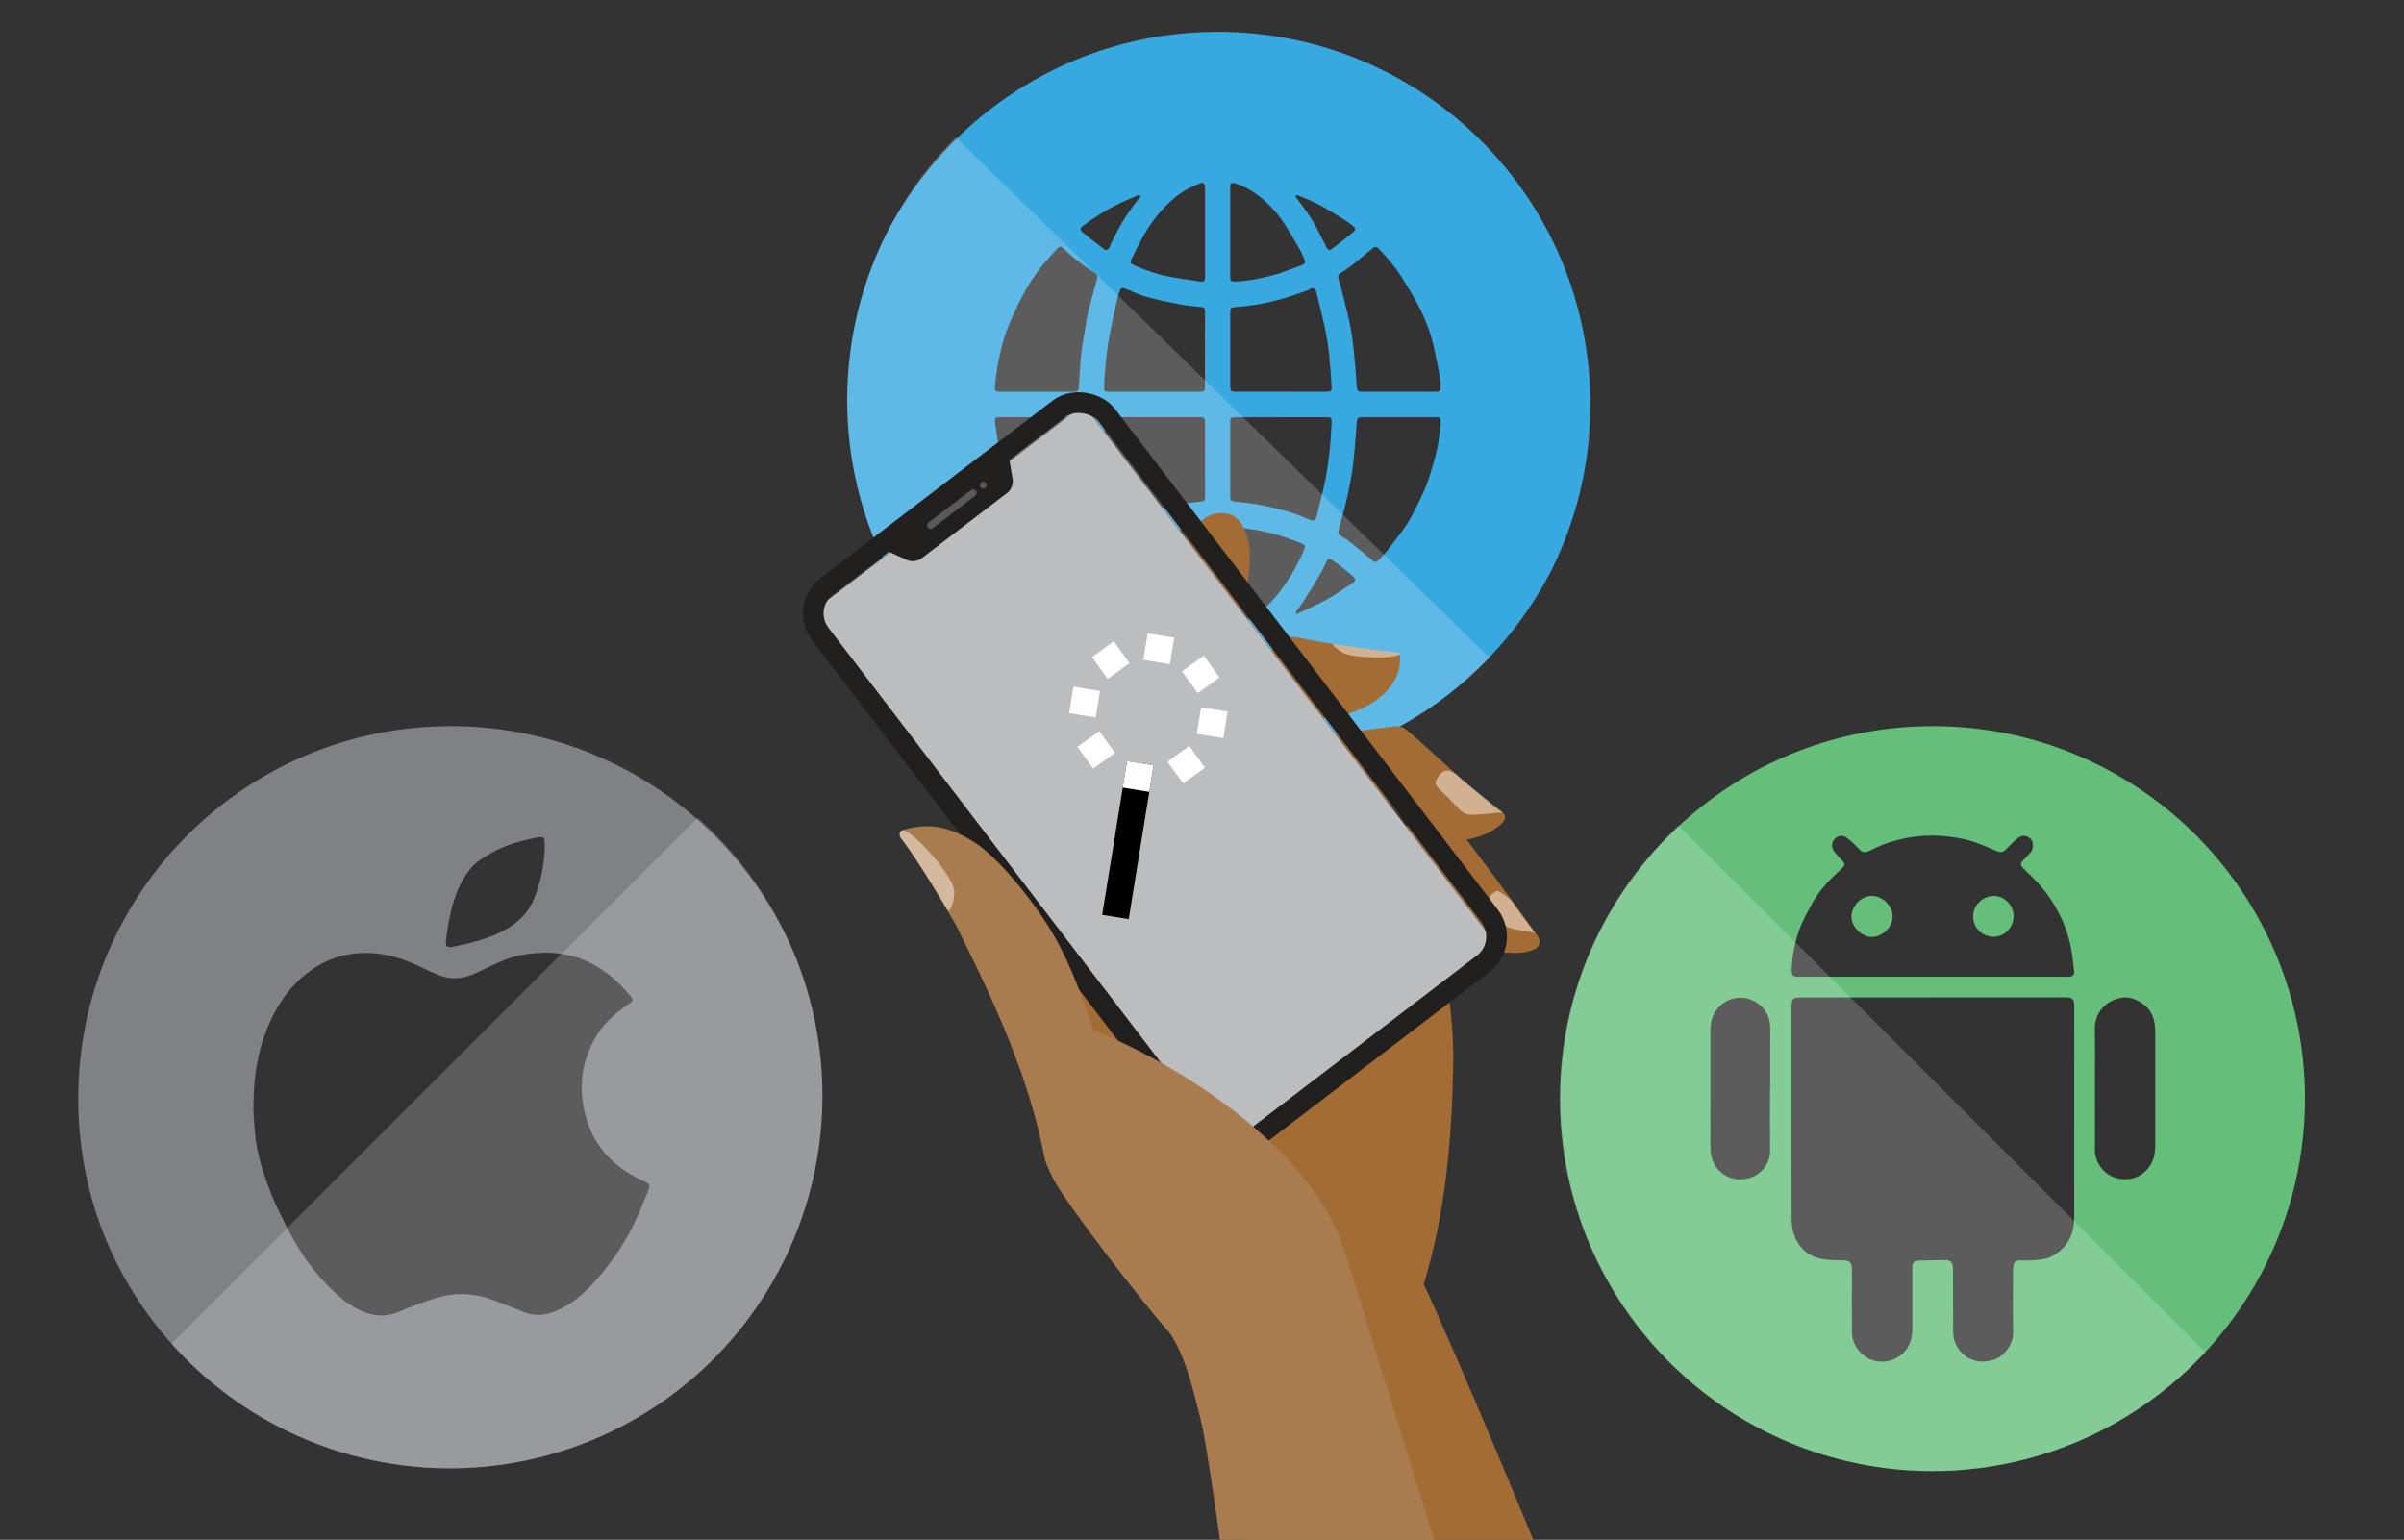
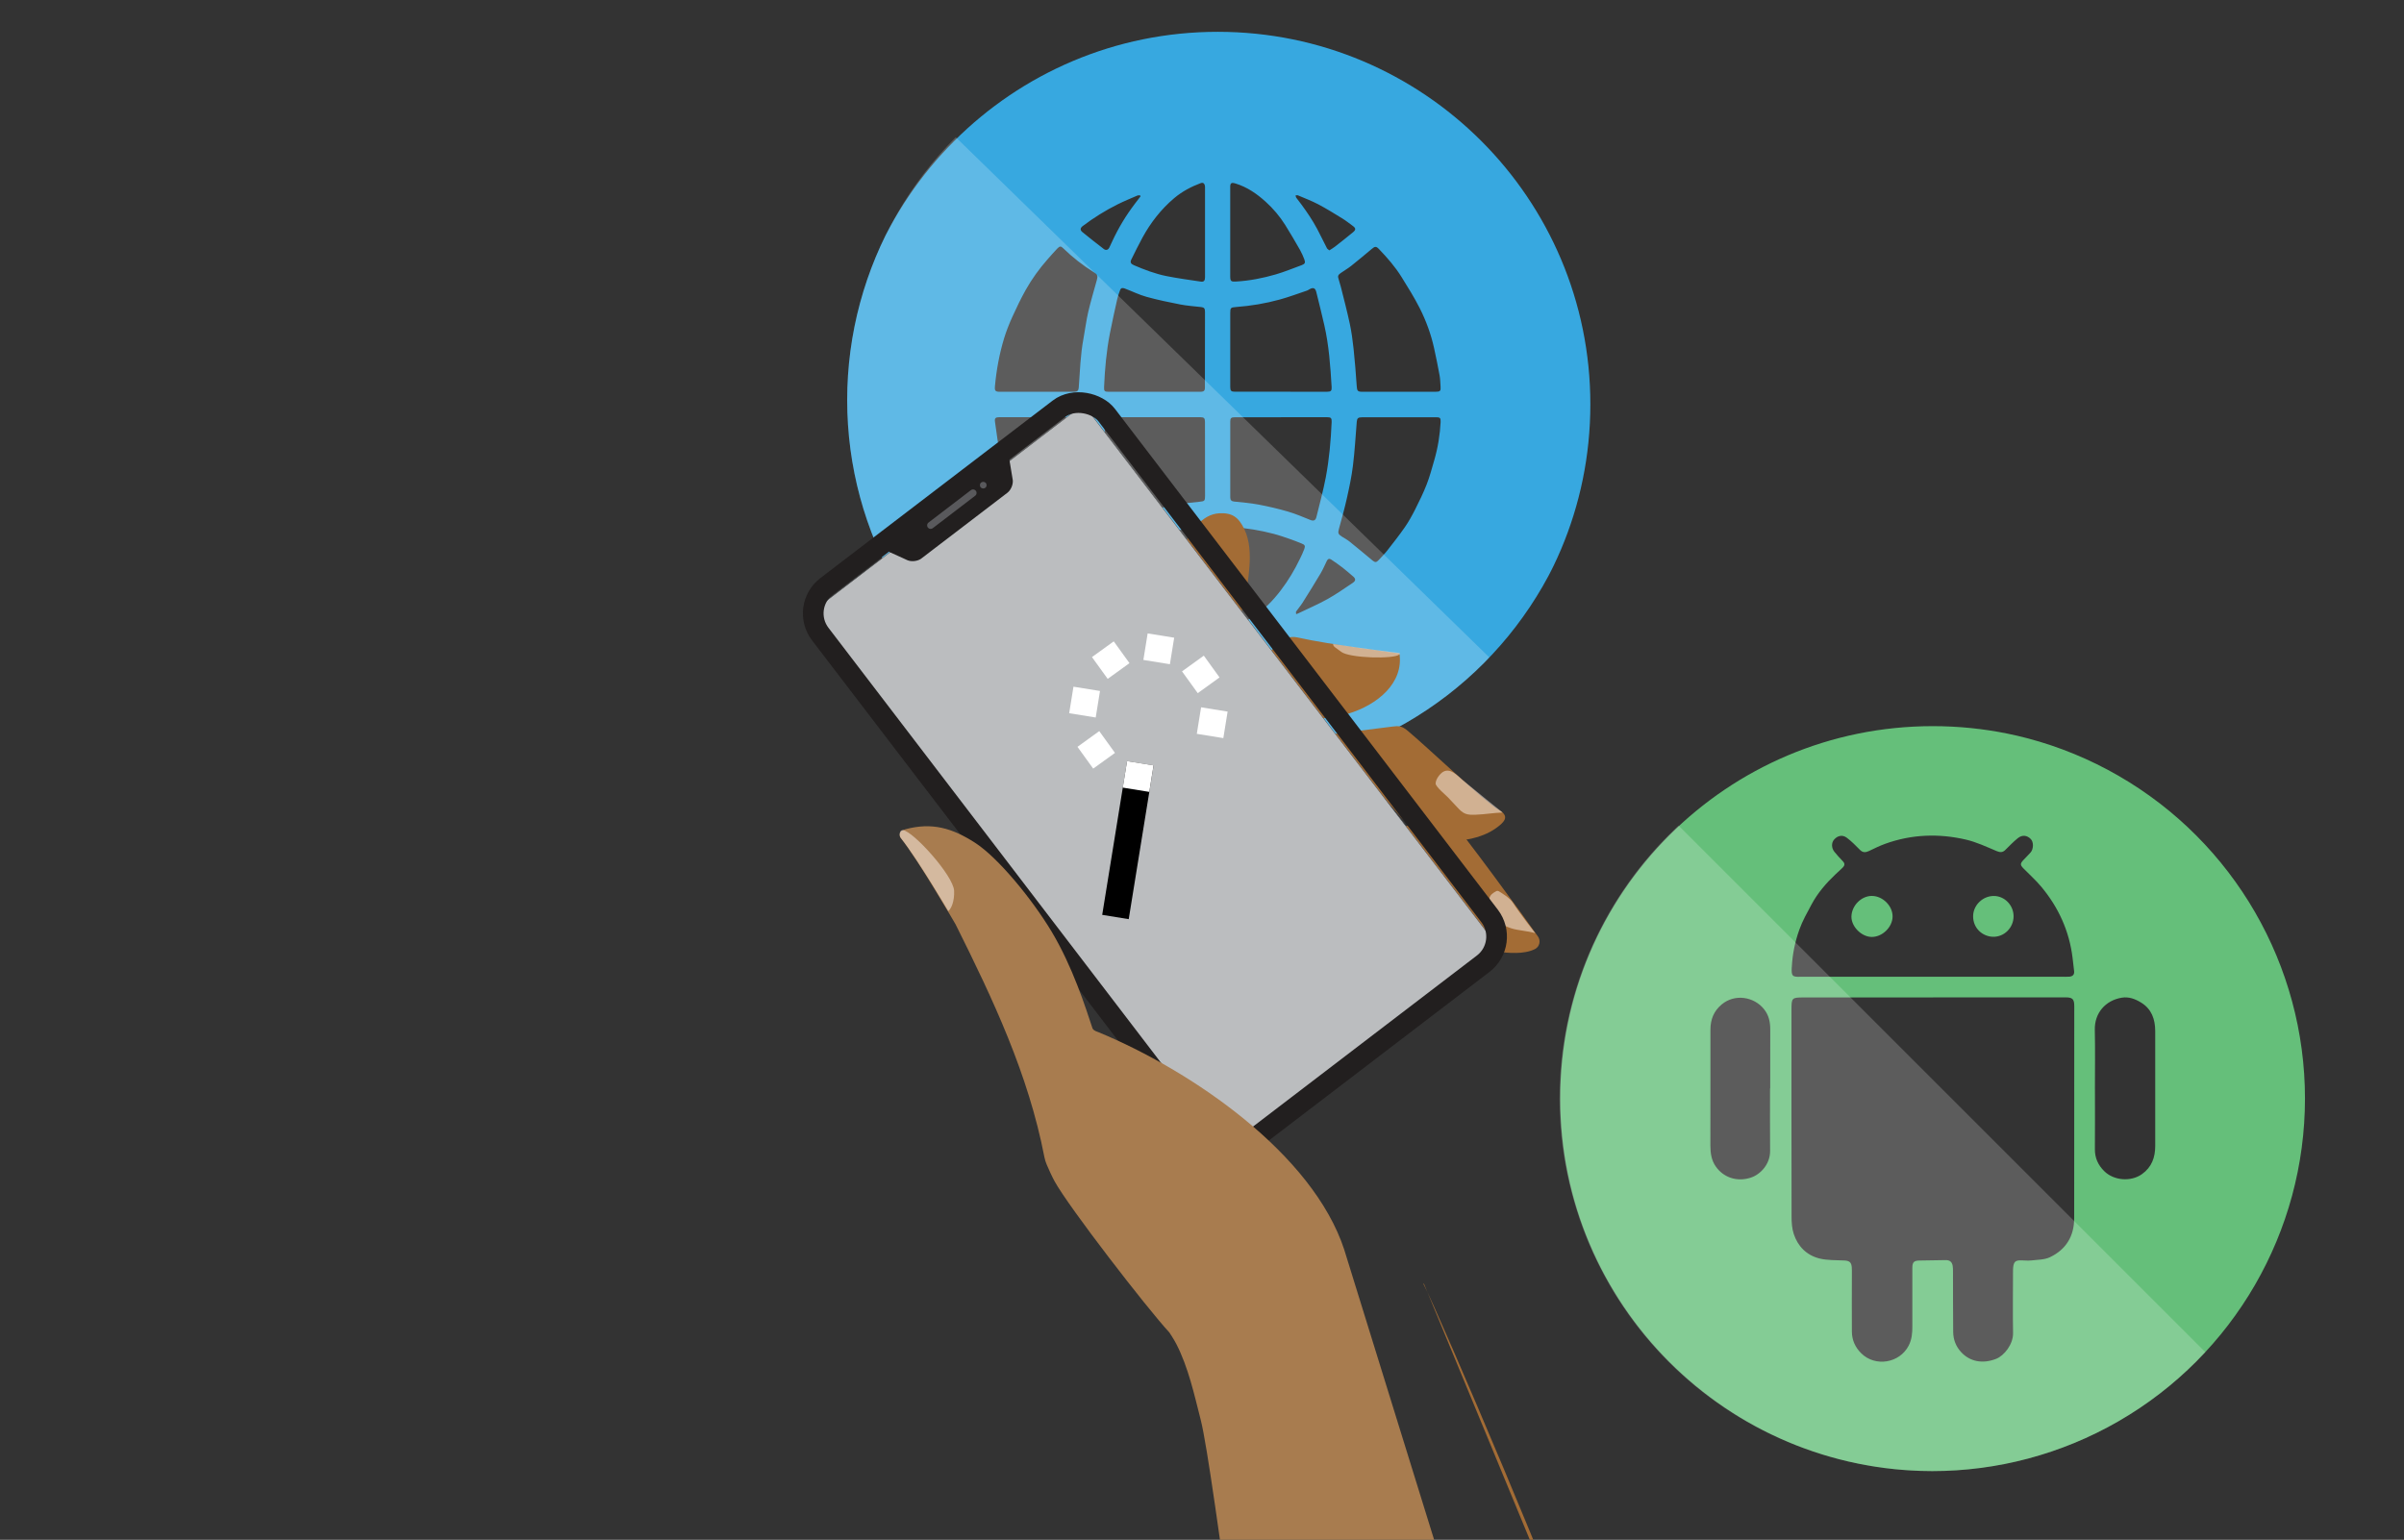
<svg xmlns="http://www.w3.org/2000/svg" id="a" data-name="Layer_1" viewBox="0 0 874 560">
  <rect x="0" y="0" width="874" height="560" fill="#333333" stroke="none" />
  <defs>
    <clipPath id="b">
      <circle cx="443.5" cy="145.5" r="135.5" style="fill: none;" />
    </clipPath>
    <clipPath id="c">
-       <circle cx="163.5" cy="398.5" r="135.5" style="fill: none;" />
-     </clipPath>
+       </clipPath>
    <clipPath id="d">
      <circle cx="702.5" cy="399.5" r="135.5" style="fill: none;" />
    </clipPath>
  </defs>
  <g style="clip-path: url(#b);">
    <g>
      <path d="M442.73,11.57c-74.81,0-135.46,60.65-135.46,135.46s60.65,135.46,135.46,135.46,135.46-60.65,135.46-135.46S517.55,11.57,442.73,11.57ZM438.08,140.66c.01,1.48-.32,1.82-1.82,1.82-5.56,0-11.13,0-16.69,0h0c-5.5,0-10.99,0-16.49,0-1.51,0-1.74-.21-1.68-1.75.28-6.53.86-13.03,2.11-19.45.82-4.23,1.77-8.44,2.71-12.65.24-1.07.64-2.11,1.01-3.15.35-.98,1.14-.77,1.82-.51,2.61.99,5.14,2.25,7.81,2.99,4.05,1.12,8.18,1.98,12.3,2.78,2.5.48,5.07.64,7.6.94,1.05.13,1.33.51,1.33,1.81,0,8.54-.02,17.07-.03,25.61,0,.52,0,1.04,0,1.56ZM403,151.73c5.57-.01,11.13,0,16.7,0h0c5.57,0,11.13,0,16.7,0,1.36,0,1.68.36,1.68,1.74,0,8.96.01,17.91.03,26.87,0,1.79-.18,1.96-1.99,2.13-5.89.53-11.73,1.42-17.39,3.21-2.7.85-5.37,1.76-8.05,2.68-.61.21-1.16.62-1.77.86-1.02.4-1.55.09-1.82-.97-1.02-3.98-2.22-7.92-3.02-11.94-.81-4.06-1.32-8.18-1.79-12.3-.41-3.53-.62-7.09-.87-10.64-.1-1.41.14-1.62,1.59-1.62ZM426.88,72.07c2.88-2.43,6.15-4.16,9.66-5.48.76-.29,1.22.01,1.45.69.12.35.11.75.11,1.12,0,5.39,0,10.78,0,16.17h0c0,5.42,0,10.85,0,16.27,0,1.21-.43,1.74-1.49,1.58-4.16-.62-8.34-1.18-12.46-2-4.13-.82-8.08-2.33-11.95-3.99-1.11-.48-1.39-1.07-.88-2.09,1.33-2.65,2.6-5.32,4.03-7.92,2.99-5.46,6.76-10.32,11.53-14.35ZM393.66,82.19c3.97-3,8.17-5.63,12.62-7.85,2.34-1.17,4.77-2.16,7.17-3.2.3-.13.69-.08,1.03-.11.06.12.13.23.19.35-.7.92-1.4,1.84-2.1,2.76-3.2,4.21-5.92,8.71-8.15,13.51-.36.78-.71,1.56-1.09,2.34-.43.9-1.23,1.18-2.04.56-2.62-2.01-5.22-4.06-7.78-6.15-.91-.74-.78-1.51.14-2.2ZM361.71,140.58c.54-5.97,1.61-11.85,3.35-17.58.8-2.63,1.83-5.2,2.96-7.71,1.52-3.36,3.12-6.7,4.92-9.91,2.23-3.97,4.91-7.66,7.93-11.09,1.16-1.32,2.32-2.65,3.54-3.92.89-.92,1.29-.92,2.17-.05,3.4,3.32,7.12,6.21,11.15,8.73,1.28.8,1.44,1.33,1.04,2.78-1.07,3.89-2.24,7.76-3.15,11.69-.73,3.16-1.11,6.4-1.71,9.59-1.12,5.9-1.27,11.88-1.72,17.84-.08,1.12-.54,1.53-1.66,1.53-4.53,0-9.06,0-13.59,0,0,0,0,0,0,0-4.49,0-8.99,0-13.48,0-1.56,0-1.88-.37-1.74-1.91ZM386.32,203.98c-.66.63-1.22.54-1.76-.11-2.62-3.11-5.4-6.11-7.81-9.38-2.14-2.9-4.05-6.01-5.76-9.19-1.58-2.94-2.89-6.04-4.06-9.16-1.23-3.29-2.41-6.63-3.16-10.05-.92-4.17-1.41-8.44-2.03-12.67-.2-1.32.19-1.69,1.63-1.7,4.53-.02,9.06,0,13.59,0h0c4.43,0,8.85.01,13.28,0,1.57,0,1.86.27,1.98,1.83.34,4.55.46,9.13,1.12,13.63.89,6.04,2.12,12.03,3.36,18.02.52,2.49,1.38,4.91,2.17,7.34.35,1.09-.02,1.77-.87,2.38-2.85,2.06-5.69,4.12-8.49,6.24-1.13.85-2.15,1.84-3.18,2.81ZM414.43,223.18c-.29-.04-.6,0-.86-.12-4.29-1.8-8.56-3.65-12.49-6.18-2.54-1.64-5.03-3.36-7.54-5.05-.79-.53-.92-1.38-.18-1.98,2.59-2.1,5.21-4.18,7.88-6.19,1.01-.76,1.73-.35,2.24.79.9,2.01,1.84,4.01,2.92,5.92,1.32,2.34,2.75,4.61,4.22,6.86.92,1.4,2.03,2.69,3.03,4.04.37.51.67,1.07,1.01,1.61-.08.1-.15.2-.23.3ZM436.14,227.33c-6.92-2.3-11.99-7.01-16.18-12.71-2.42-3.3-4.47-6.86-6.58-10.38-.88-1.47-1.49-3.11-2.16-4.7-.38-.89-.07-1.45.81-1.78,2.87-1.07,5.72-2.24,8.63-3.18,2.1-.68,4.27-1.15,6.44-1.54,2.88-.51,5.8-.88,8.7-1.26,1.96-.25,2.28.08,2.28,2.01,0,5.32,0,10.65,0,15.97h.02c0,5.39,0,10.79,0,16.18,0,1.57-.5,1.88-1.98,1.39ZM471.85,71.03c2.48,1.06,5.01,2.01,7.39,3.26,3.02,1.59,5.92,3.4,8.83,5.19,1.29.79,2.47,1.76,3.7,2.64,1.17.84,1.26,1.42.14,2.34-2.15,1.78-4.35,3.51-6.55,5.23-.62.48-1.3.87-2.06,1.36-.36-.31-.72-.49-.87-.77-1.22-2.36-2.36-4.76-3.6-7.1-.82-1.55-1.75-3.05-2.7-4.53-.93-1.44-1.95-2.84-2.95-4.23-.62-.87-1.31-1.68-1.93-2.55-.15-.22-.16-.54-.23-.82.28,0,.6-.11.83,0ZM482.49,142.48c-5.12,0-10.23,0-15.35-.02-.48,0-.97,0-1.45,0-5.56,0-11.13,0-16.69,0-1.39,0-1.73-.33-1.73-1.69,0-8.95,0-17.91,0-26.86,0-1.97.14-2.1,2.08-2.25,5.39-.4,10.71-1.29,15.91-2.72,3.35-.92,6.62-2.15,9.92-3.26.32-.11.61-.32.91-.49,1.34-.74,2.09-.48,2.46.99,1,4.02,2,8.04,2.92,12.07,1.69,7.41,2.21,14.95,2.66,22.51.08,1.36-.25,1.71-1.65,1.71ZM484.13,153.49c-.29,6.74-.87,13.46-2.12,20.08-.93,4.88-2.25,9.68-3.43,14.5-.3,1.24-1.06,1.48-2.18,1.03-2.69-1.08-5.36-2.24-8.13-3.05-3.51-1.02-7.08-1.86-10.67-2.54-2.95-.56-5.96-.8-8.94-1.11-1-.11-1.39-.57-1.39-1.53,0-9.19,0-18.39,0-27.58,0-1.26.34-1.55,1.76-1.55,5.57,0,11.13,0,16.7,0v-.02c5.57,0,11.13,0,16.7,0,1.44,0,1.76.32,1.7,1.78ZM447.25,68.16c0-1.63.39-1.9,1.95-1.42,4.18,1.28,7.68,3.69,10.89,6.58,2.78,2.51,5.19,5.35,7.18,8.53,1.86,2.98,3.63,6.01,5.37,9.06.63,1.1,1.13,2.29,1.58,3.47.44,1.17.18,1.62-.98,2.05-3.14,1.14-6.24,2.44-9.44,3.37-4.71,1.37-9.53,2.31-14.45,2.59-1.77.1-2.09-.13-2.09-1.87,0-5.36,0-10.72,0-16.08h0c0-5.43,0-10.86,0-16.28ZM455.24,224.54c-1.92,1.17-4.07,2-6.18,2.82-1.38.54-1.8.13-1.81-1.37,0-5.46,0-10.92,0-16.38h0c0-5.43,0-10.85,0-16.28,0-1.31.29-1.69,1.57-1.58,2.33.21,4.67.45,6.98.84,2.45.41,4.88.93,7.28,1.56,2.13.56,4.21,1.31,6.29,2.02,1.3.45,2.57.99,3.85,1.49,1.13.44,1.39.82.98,1.97-.44,1.23-1.03,2.41-1.59,3.59-1.95,4.06-4.25,7.91-6.98,11.48-2.92,3.84-6.27,7.3-10.41,9.83ZM491.87,211.93c-3.04,2.01-6.02,4.15-9.2,5.92-3.45,1.92-7.09,3.48-10.65,5.2-.15.07-.32.13-.78.32-.02-.41-.15-.78-.02-.97.74-1.08,1.61-2.06,2.31-3.16,2.24-3.55,4.46-7.12,6.6-10.73.86-1.45,1.52-3.02,2.26-4.54.37-.78.95-.91,1.6-.47,1.4.94,2.79,1.9,4.12,2.93,1.33,1.03,2.6,2.16,3.88,3.25.93.79.92,1.55-.12,2.24ZM523.76,153.37c-.24,4.75-.99,9.41-2.31,13.97-.86,2.98-1.66,5.99-2.78,8.87-1.21,3.1-2.69,6.11-4.19,9.09-1.12,2.21-2.33,4.4-3.74,6.44-2.04,2.94-4.26,5.76-6.47,8.58-.93,1.19-2.04,2.25-3.06,3.38-.75.84-1.28.9-2.12.21-2.79-2.31-5.56-4.64-8.38-6.91-.88-.71-1.9-1.26-2.86-1.86-1.41-.89-1.47-1.31-1.04-2.89,1.03-3.72,2.06-7.45,2.9-11.22.86-3.87,1.69-7.77,2.17-11.7.65-5.27.95-10.59,1.38-15.89.11-1.33.45-1.69,2.04-1.69,4.46-.01,8.92,0,13.38,0h0c4.49-.01,8.99-.01,13.48-.01,1.36,0,1.66.3,1.59,1.65ZM522.02,142.48c-4.46,0-8.92,0-13.38,0h0c-4.39,0-8.78,0-13.17,0-1.94,0-2.09-.27-2.23-2.22-.3-4.44-.65-8.89-1.12-13.31-.33-3.09-.74-6.18-1.39-9.22-.96-4.52-2.15-8.99-3.27-13.48-.27-1.1-.68-2.18-.94-3.28-.24-1.03.63-1.45,1.29-1.92,1.12-.8,2.34-1.48,3.41-2.34,2.53-2.02,5.02-4.09,7.5-6.18,1.15-.97,1.59-1.02,2.61.04,3.04,3.17,5.93,6.48,8.24,10.21,2.29,3.69,4.6,7.38,6.56,11.24,2.32,4.59,4.1,9.43,5.22,14.47.74,3.33,1.41,6.68,2.03,10.04.24,1.32.25,2.68.35,4.03.13,1.62-.14,1.91-1.74,1.91Z" style="fill: #37a8e0;" />
      <rect x="323" y="52" width="145" height="292" transform="translate(-22.38 342.92) rotate(-45.72)" style="fill: #fff; opacity: .2;" />
    </g>
  </g>
  <g>
    <g>
      <g>
        <path d="M415.43,241.08c4.13-14.33,8.28-28.73,14.69-42.18,2.71-5.69,6.87-11.89,13.16-12.23,4.71-.26,7.04,1.47,9.09,5.73,2.05,4.25,2.21,9.17,1.86,13.87-1.14,15.47-7.2,30.11-13.39,44.34l-25.41-9.53Z" style="fill: #a36c35;" />
        <path d="M463.26,253.44c7.55,16.02,48.72,5.66,45.52-15.82,0,0-24.98-3.08-37.05-5.79-2.44-.55-4.99.2-6.76,1.96l-13.69,13.58,11.98,6.07Z" style="fill: #a36c35;" />
        <path d="M509.52,300.77c1.52,3.44,13.86,21.29,15.38,24.74,3.03,6.85,6.42,14.12,12.85,17.97,4,2.39,8.8,3.17,13.46,3.08,2.33-.04,4.81-.38,6.85-1.41,1.68-.85,2.17-3.02,1.09-4.56-4.54-6.45-28.08-38.78-32.56-43.41l-17.07,3.59Z" style="fill: #a36c35;" />
        <path d="M508.73,296.47c10.21,12.25,27.89,10.9,36.43,3.74,1.89-1.58,3.68-3.56-.5-5.83-4.47-2.42-26.45-23.3-32.8-28.55-.8-.66-1.66-1.32-2.67-1.59-.96-.26-1.98-.13-2.97,0-7.95,1-15.9,2-23.85,3,0,0,23.25,25.49,26.37,29.24Z" style="fill: #a36c35;" />
-         <path d="M573.95,602.98c-3.48-13.98-50.57-124.8-56.46-136.08l.18-.08c7.89-25.8,10.22-53,10.67-79.98.42-25.38-6.17-45.15-10.32-71.11-1.79-11.18-73.41-37.38-109.26-11.9-24.76,17.59-19.7,86.49-14.92,93.15,4.88,6.81,27.75,51.47,43.5,106.28,21.98,76.54,37.61,169.2,37.54,173.61,45.35-36,83.41-61.7,99.08-73.89Z" style="fill: #a36c35;" />
+         <path d="M573.95,602.98c-3.48-13.98-50.57-124.8-56.46-136.08l.18-.08Z" style="fill: #a36c35;" />
      </g>
      <g>
        <path d="M546.27,295.49c-3.13.1-6.61.7-9.74.8-1.28.04-2.59.08-3.72-.35-1.21-.45-2.09-1.38-2.94-2.29-1.14-1.21-2.27-2.42-3.41-3.63-.77-.82-4.51-3.89-4.52-5.06-.01-1.6,1.63-3.64,2.72-4.27,2.65-1.52,5.06,1.3,7.15,3.04,3.82,3.18,14.46,11.76,14.46,11.76Z" style="fill: #fff6f1; opacity: .5;" />
        <path d="M558.15,339.38c-2.49-.81-6.21-.96-8.7-1.77-1.01-.33-2.05-.68-2.87-1.36-.87-.73-5.24-8.64-5.06-9.62.22-1.2,1.34-1.95,2.46-2.53.29-.15.64-.14.92.02,1.12.66,4.03,2.47,5.09,4.13,2.43,3.8,8.16,11.14,8.16,11.14Z" style="fill: #fff6f1; opacity: .5;" />
        <path d="M484.67,234.21s15.53,2.28,22.8,3.11c.85.1,1.92.1,1.31.68-1.86,1.78-18.17,1.39-21.19-.96-2-1.55-2.96-1.84-2.92-2.84Z" style="fill: #fff6f1; opacity: .5;" />
      </g>
    </g>
    <rect x="357.91" y="159.26" width="123.65" height="246.84" transform="translate(-85.41 312.96) rotate(-37.39)" style="fill: #bbbdbf; stroke: #4a4c4e; stroke-miterlimit: 10; stroke-width: .15px;" />
    <rect x="354.33" y="154.85" width="131.1" height="254" rx="12.39" ry="12.39" transform="translate(-84.87 312.88) rotate(-37.39)" style="fill: none; stroke: #221f1f; stroke-miterlimit: 10; stroke-width: 7.52px;" />
    <path d="M368.18,174.38c.27,1.63-.59,3.79-1.9,4.8l-31.32,23.94c-1.31,1-3.62,1.26-5.13.58l-6.31-2.88c-1.5-.69-1.66-2.07-.35-3.08l40.99-31.33c1.31-1,2.61-.49,2.88,1.14l1.13,6.84Z" style="fill: #221f1f;" />
    <line x1="338.35" y1="191.06" x2="353.76" y2="179.27" style="fill: #221f1f; stroke: #59595c; stroke-linecap: round; stroke-miterlimit: 10; stroke-width: 2.56px;" />
    <circle cx="357.47" cy="176.44" r="1.2" style="fill: #59595c;" />
    <g>
      <path d="M488.74,454.53c-11.47-35.02-55.46-65.13-89.52-79.21,0,0-1.75-.49-2.04-1.38-2.53-7.6-7.18-22.34-14.88-35.18-7.02-11.71-19.45-26.92-27.9-32.33-8.22-5.27-15.54-7.42-25.11-4.88-.31.08-.66.21-1.02.35-1.16.45-1.55,1.89-.78,2.87,6.53,8.24,19.92,31.39,19.92,31.39,13.69,27.41,26.46,54.52,32.28,84.6.18.93.46,1.84.83,2.72.7,1.63,1.92,4.38,2.88,6.12,5.2,9.44,33.45,46,41.7,54.95,0,0,1.61,2.37,2.56,4.22,4.37,8.52,6.47,18.19,8.86,27.54,4.95,19.41,19.44,147.32,28.61,168.07l76.99-57.48-53.39-172.37Z" style="fill: #a87c4f;" />
      <path d="M344.75,331.33s-10.72-18.33-17.25-26.56c-.77-.97-.46-3,.78-2.87,3.75.41,18.36,16.55,18.6,22.06.16,3.65-.97,6.5-2.13,7.37Z" style="fill: #fff6f1; opacity: .5;" />
    </g>
  </g>
  <g style="clip-path: url(#c);">
    <g>
      <path d="M163.89,264.08c-74.81,0-135.46,60.65-135.46,135.46s60.65,135.46,135.46,135.46,135.46-60.65,135.46-135.46-60.65-135.46-135.46-135.46ZM162.11,342.34c.6-5,1.4-9.96,2.91-14.8,1.37-4.39,3.32-8.38,6.31-11.93,2.02-2.39,4.62-3.84,7.21-5.34,5.32-3.09,11.19-4.61,17.18-5.76,1.74-.33,2.27.15,2.29,1.89,0,.2,0,.4,0,.59,0,.84,0,1.68,0,2.52-.45,6.41-1.66,12.66-4.37,18.5-2.03,4.36-5.42,7.57-9.64,9.94-5.23,2.94-10.9,4.57-16.71,5.81-.97.21-1.92.47-2.89.64-1.75.31-2.49-.31-2.28-2.06ZM235.91,432.38c-1.7,4.1-3.28,8.26-5.2,12.26-3.31,6.88-7.49,13.25-12.42,19.07-4.18,4.94-8.74,9.56-14.72,12.42-3.32,1.59-6.81,2.52-10.48,1.81-1.72-.33-3.34-1.12-5-1.74-4.25-1.57-8.4-3.56-12.78-4.64-5.31-1.31-10.86-1.25-16.14.32-4.91,1.46-9.71,3.31-14.45,5.28-3.84,1.6-7.6,1.64-11.41.32-6.35-2.21-11.09-6.61-15.57-11.45-3.82-4.13-7.15-8.6-9.96-13.4-2.86-4.88-5.4-9.98-7.76-15.13-1.78-3.89-3.23-7.96-4.52-12.04-1.75-5.52-2.83-11.2-3.08-17.01-.07-1.63-.21-3.25-.29-4.55-.06-9.23.83-18.06,3.74-26.48,3.17-9.18,7.96-17.45,15.8-23.54,7.17-5.58,15.34-7.9,24.42-7.19,5.97.47,11.47,2.4,16.81,4.95,2.36,1.13,4.71,2.3,7.16,3.2,4.3,1.59,8.48,1.06,12.66-.81,5.57-2.5,10.89-5.65,17.03-6.75,10.6-1.9,20.54-.6,29.58,5.68,3.73,2.59,6.94,5.7,9.77,9.2,1.28,1.58,1.13,1.9-.53,3.01-4.61,3.06-8.75,6.62-11.65,11.41-5.52,9.11-6.76,18.84-4.06,29.08,2.65,10.08,8.8,17.4,17.93,22.28,1.35.72,2.72,1.39,4.11,2.03,1.09.51,1.49,1.31,1.03,2.4Z" style="fill: #808184;" />
      <rect x="138" y="297" width="145" height="292" transform="translate(374.9 -19.09) rotate(45)" style="fill: #fff; opacity: .2;" />
    </g>
  </g>
  <g style="clip-path: url(#d);">
    <g>
      <g>
        <path d="M702.69,264.08c-74.81,0-135.46,60.65-135.46,135.46s60.65,135.46,135.46,135.46,135.46-60.65,135.46-135.46-60.65-135.46-135.46-135.46ZM651.43,351.74c.23-4.72,1.18-9.3,2.76-13.7,1.12-3.15,2.81-6.11,4.39-9.07,2.26-4.25,5.39-7.84,8.87-11.13.84-.79,1.72-1.55,2.53-2.37.71-.72.8-1.45,0-2.26-1.07-1.1-2.1-2.24-3.07-3.44-1.11-1.38-1.11-3.27-.13-4.41,1.28-1.48,3.05-1.89,4.65-.69,1.72,1.29,3.25,2.85,4.77,4.4,1.04,1.06,2.05,1,3.26.43,1.95-.93,3.89-1.9,5.92-2.63,9.61-3.47,19.47-3.82,29.34-1.53,3.85.89,7.52,2.64,11.2,4.18,1.27.53,2.16.53,3.12-.41,1.48-1.45,2.91-2.96,4.51-4.26,1.64-1.34,3.41-1.12,4.79.32,1.02,1.07,1.02,3.54-.09,4.84-.85.99-1.82,1.86-2.69,2.83-1.13,1.25-1.11,1.75.05,2.94,2.18,2.24,4.55,4.33,6.54,6.73,6.24,7.5,10.16,16.07,11.35,25.82.2,1.63.4,3.25.57,4.88.13,1.27-.57,1.89-1.76,1.98-.91.07-1.83.03-2.75.03-15.63,0-31.25,0-46.88,0h0c-15.72-.01-31.44-.01-47.17-.01-.29,0-.58,0-.87.01-3.12.13-3.38-.3-3.23-3.48ZM643.57,395.83h-.05c0,7.57-.05,15.14.02,22.72.04,4.73-3.41,8.57-7.09,9.75-5,1.6-9.81-.08-12.6-3.99-1.67-2.34-2.01-4.97-2.02-7.69-.01-8.44.01-16.88.02-25.32,0-5.59-.01-11.19,0-16.78,0-3.69,1.15-6.81,4.14-9.27,4.79-3.95,11.72-2.76,15.33,1.75,1.78,2.23,2.28,4.69,2.27,7.42-.03,7.14-.01,14.28-.01,21.41ZM754.09,443.02c0,6.55-2.98,11.44-8.87,14.22-1.96.92-4.4.88-6.64,1.14-1.23.14-2.5,0-3.76-.02-2.04-.05-2.68.48-2.91,2.53-.06.57-.06,1.16-.06,1.73,0,7.38-.12,14.76.02,22.14.08,4.13-3.24,8.26-6.14,9.41-5,1.96-9.59.98-12.74-2.44-1.93-2.1-2.86-4.56-2.89-7.35-.07-7.33-.05-14.66-.07-21.99,0-.67,0-1.36-.11-2.02-.25-1.49-1.09-2.13-2.61-2.1-3.13.05-6.27.11-9.4.15-2.08.03-2.65.56-2.66,2.69-.02,7.09-.03,14.18,0,21.27.01,2.43-.18,4.74-1.34,7-3.28,6.36-12.11,7.85-17.22,2.8-2.2-2.17-3.39-4.8-3.42-7.86-.06-7.04,0-14.08,0-21.12,0-.77.02-1.55-.04-2.31-.14-1.82-.85-2.38-2.68-2.48-3.07-.17-6.25,0-9.18-.76-4.59-1.19-7.78-4.4-9.25-8.94-.63-1.93-.77-4.08-.78-6.13-.05-25.18-.03-50.35-.03-75.53,0-4.12.18-4.3,4.32-4.3,15.72,0,31.45,0,47.17,0v-.03c16.06,0,32.12,0,48.18,0,2.51,0,3.14.64,3.14,3.19,0,25.71,0,51.42-.03,77.12ZM778.71,427.02c-3.98,2.82-10.2,2.38-13.71-1.12-2.23-2.21-3.41-4.8-3.38-8,.07-7.23.02-14.47.02-21.7h-.01c0-7.23.12-14.47-.04-21.7-.13-5.97,3.74-10.66,9.82-11.67,2.59-.43,4.89.49,6.99,1.77,3.84,2.34,5.14,6.07,5.15,10.35.02,13.94.03,27.87,0,41.81,0,4.15-1.25,7.71-4.83,10.25Z" style="fill: #65bf7a;" />
        <path d="M680.6,325.83c3.93.04,7.53,3.67,7.47,7.53-.06,3.86-3.79,7.45-7.65,7.38-3.7-.06-7.39-3.81-7.31-7.42.09-4.01,3.61-7.53,7.49-7.5Z" style="fill: #65bf7a;" />
        <path d="M732.06,333.23c0,4.14-3.41,7.61-7.59,7.45-3.64-.14-7.13-3.01-7.12-7.46.01-4.02,3.5-7.4,7.55-7.38,3.91.02,7.16,3.38,7.16,7.39Z" style="fill: #65bf7a;" />
      </g>
      <rect x="579" y="298" width="145" height="292" transform="translate(-123.14 590.72) rotate(-45)" style="fill: #fff; opacity: .2;" />
    </g>
  </g>
  <g>
    <rect x="398.93" y="235.2" width="9.77" height="9.77" transform="translate(-64.13 281.72) rotate(-35.82)" style="fill: #fff;" />
    <rect x="389.44" y="250.47" width="9.77" height="9.77" transform="translate(79.32 603.87) rotate(-80.82)" style="fill: #fff;" />
    <rect x="393.66" y="267.84" width="9.77" height="9.77" transform="translate(-84.23 284.81) rotate(-35.82)" style="fill: #fff;" />
-     <rect x="426.37" y="273.22" width="9.77" height="9.77" transform="translate(-81.19 304.97) rotate(-35.82)" style="fill: #fff;" />
    <rect x="435.84" y="257.96" width="9.77" height="9.77" transform="translate(110.92 655.98) rotate(-80.82)" style="fill: #fff;" />
    <rect x="431.67" y="240.4" width="9.77" height="9.77" transform="translate(-60.98 301.86) rotate(-35.82)" style="fill: #fff;" />
    <rect x="416.42" y="231.09" width="9.77" height="9.77" transform="translate(121.12 614.22) rotate(-80.82)" style="fill: #fff;" />
    <g>
      <g>
        <rect x="382.58" y="301.48" width="54.98" height="8.11" transform="translate(43 661.59) rotate(-80.82)" />
        <path d="M411.13,278.7l6.38,1.03-8.51,52.64-6.38-1.03,8.51-52.64M409.76,276.81l-9.04,55.9,9.64,1.56,9.04-55.9-9.64-1.56h0Z" />
      </g>
      <rect x="408.92" y="277.53" width="9.77" height="9.77" transform="translate(68.98 645.84) rotate(-80.82)" style="fill: #fff;" />
    </g>
  </g>
</svg>